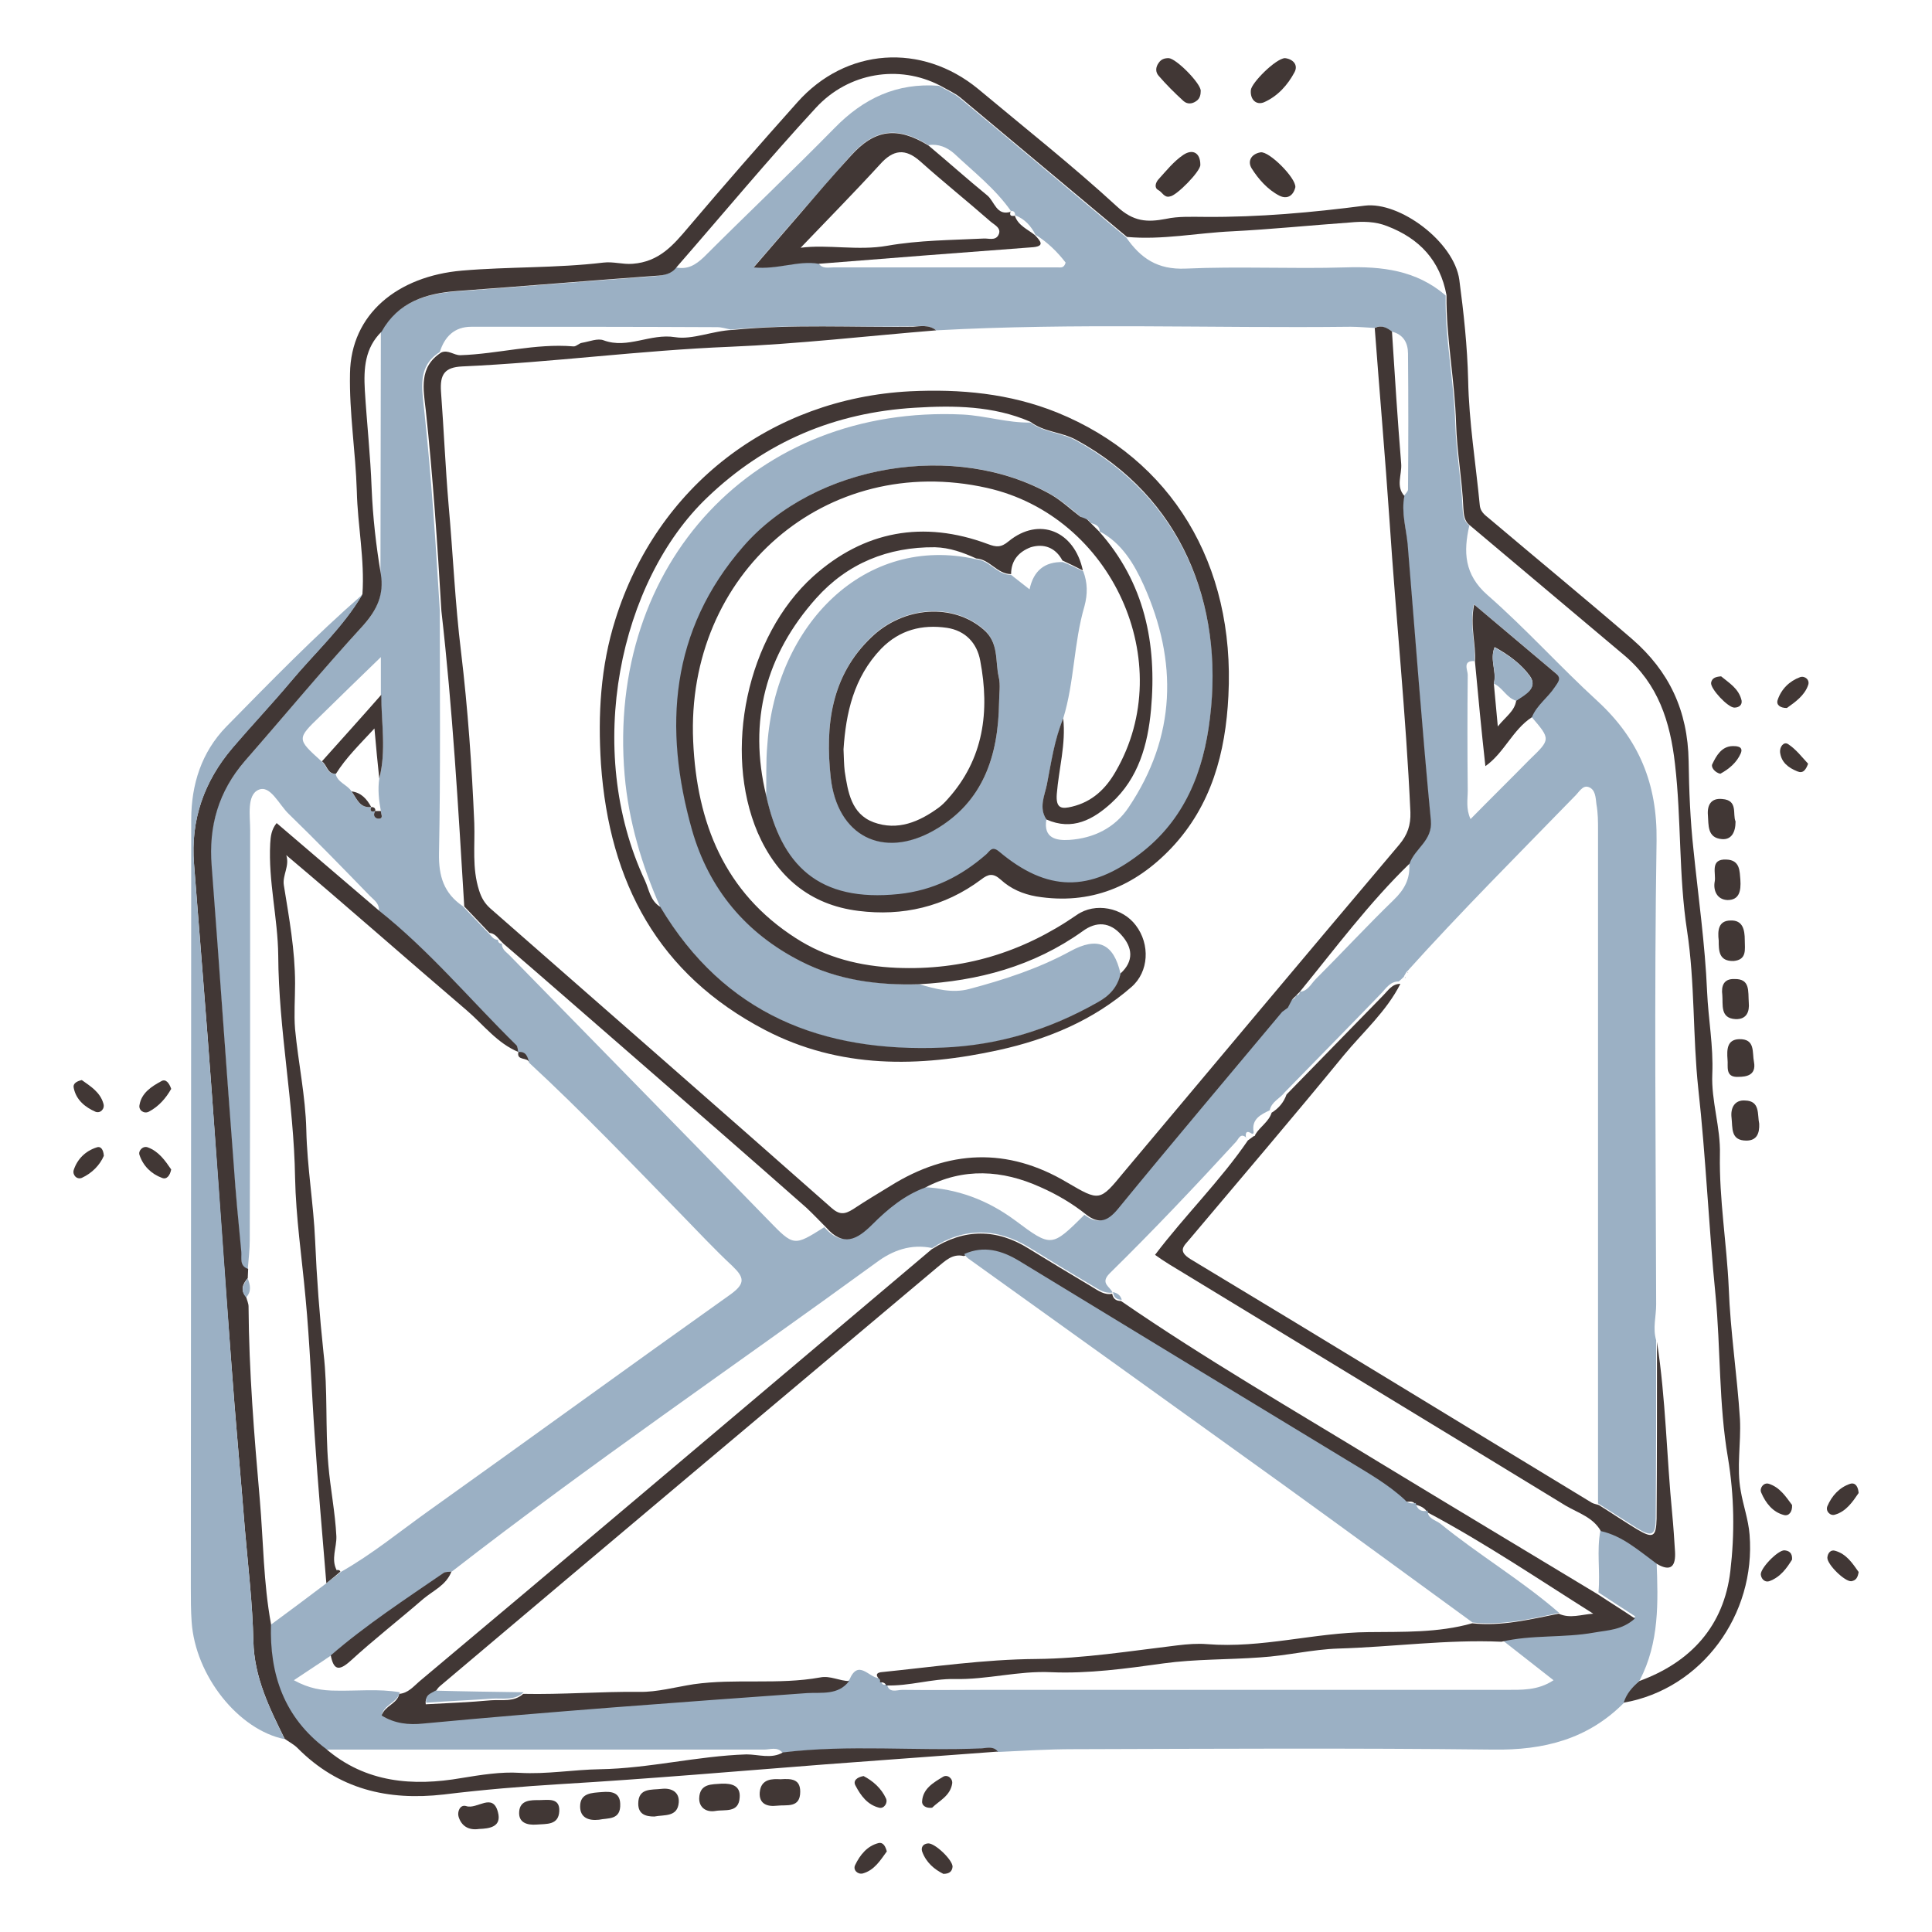
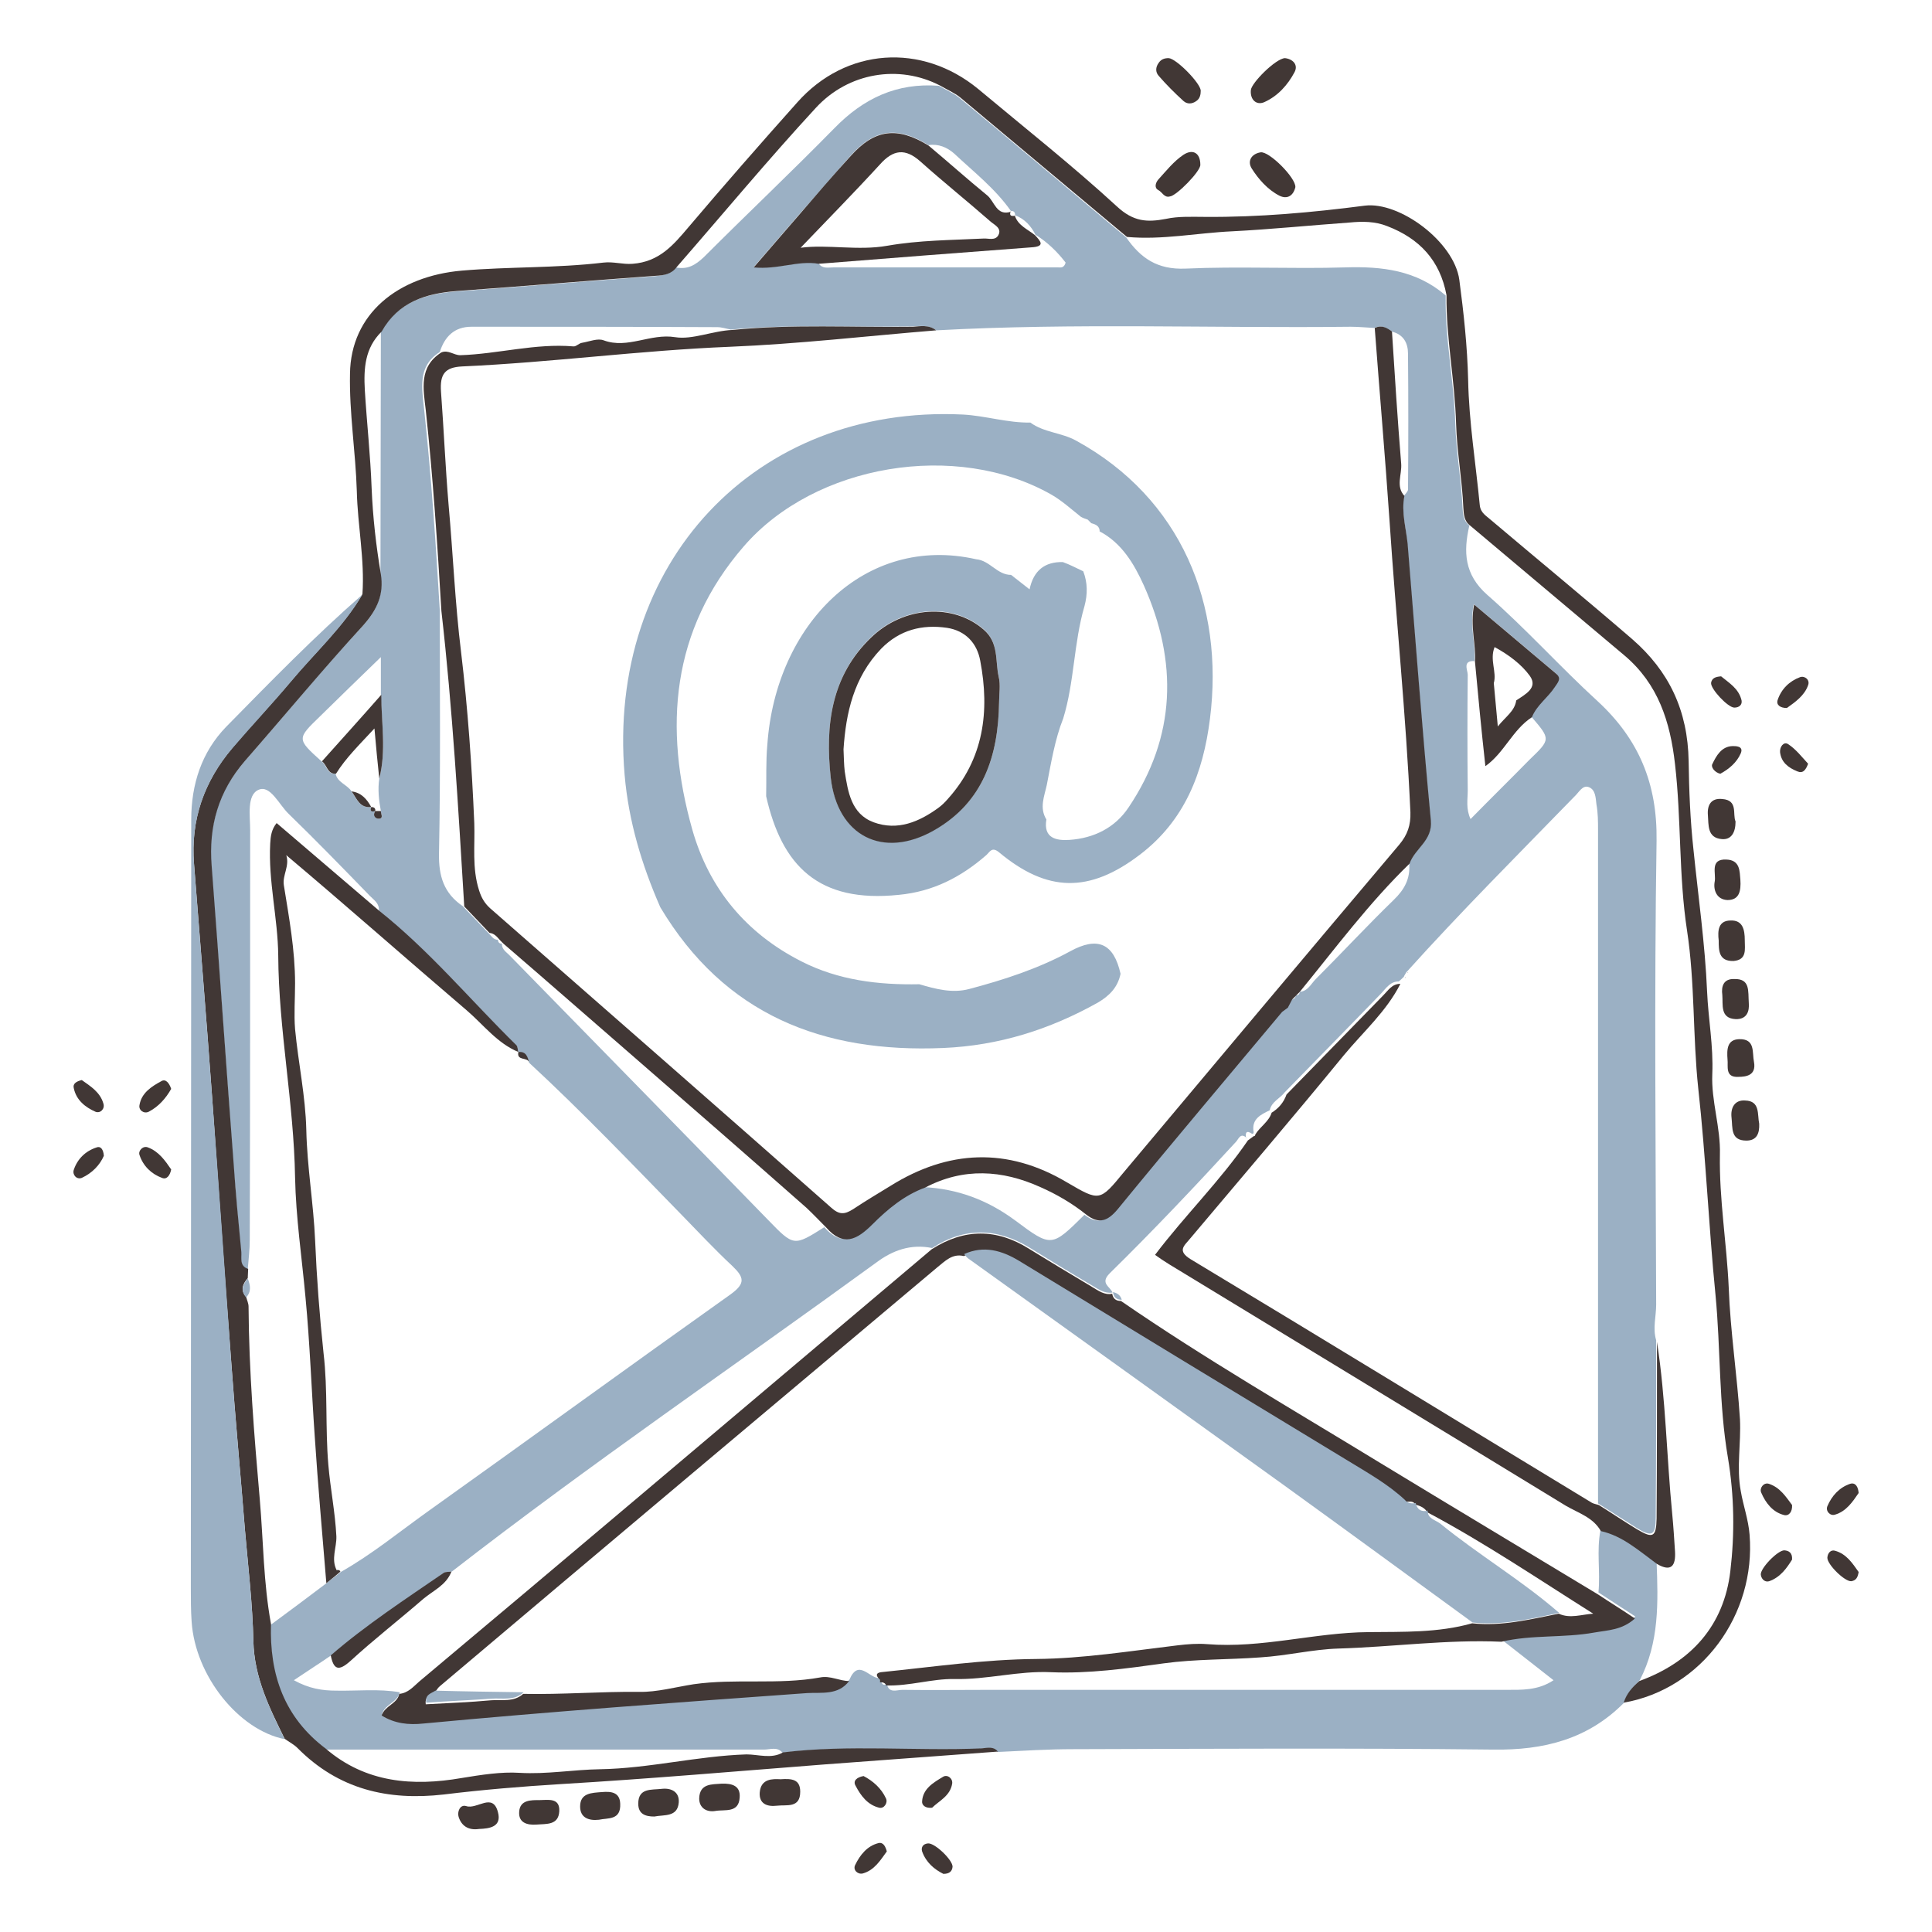
<svg xmlns="http://www.w3.org/2000/svg" version="1.1" id="Livello_1" x="0px" y="0px" viewBox="0 0 481.9 481.9" style="enable-background:new 0 0 481.9 481.9;" xml:space="preserve">
  <style type="text/css">
	.st0{fill:#9BB0C4;}
	.st1{fill:#413735;}
</style>
  <g>
    <path class="st0" d="M405.1,424.7c-9,9.1-20,11.9-32.7,11.7c-34.9-0.4-69.8-0.2-104.7-0.1c-6.3,0-12.6,0.4-18.9,0.7   c-1.1-1.5-2.8-0.9-4.1-0.8c-16.5,0.7-33-1-49.5,1c-1.3-1.6-3.1-0.8-4.6-0.8c-36.5,0-72.9,0-109.4,0c-10.4-7.8-14.1-18.6-13.7-31.1   c4.6-3.4,9.2-6.8,13.8-10.3c1.2-1,2.5-1.9,3.7-2.9c7.8-4.4,14.7-10.1,22-15.3c25.1-17.9,50.1-36.1,75.3-54c3.7-2.7,3.3-4.2,0.4-7   c-4.4-4.1-8.5-8.5-12.6-12.7c-12.5-12.8-24.9-25.8-38.1-38c-0.5-1.4-0.8-2.8-2.7-2.6c0,0,0,0,0,0c-0.2-0.6-0.1-1.4-0.5-1.7   c-11.4-11.2-21.7-23.5-34.3-33.6c0.2-1.8-1.2-2.7-2.2-3.7c-6.7-6.9-13.4-13.8-20.3-20.5c-2.4-2.3-4.6-7.3-7.5-6   c-3,1.3-2.1,6.5-2.1,10.1c0,34,0,68.1-0.1,102.1c0,2.5-0.3,4.9-0.5,7.4c-2.2-0.8-1.5-2.7-1.7-4.2c-0.7-7.3-1.3-14.6-1.9-21.8   c-1.8-24.8-3.6-49.7-5.5-74.5c-0.8-9.9,1.7-18.7,8.3-26.2c9.8-11.2,19.3-22.8,29.4-33.7c3.6-3.9,5.3-7.8,4.5-12.9   c0-20.2,0.1-40.3,0.1-60.5c4.1-7.3,10.9-9.5,18.7-10.1c16.5-1.2,33.1-2.6,49.6-3.8c2.1-0.2,3.9-0.5,5.3-2.2c2.9,0.6,4.9-0.6,7-2.6   c10.8-10.8,21.8-21.2,32.5-32.1c7.3-7.5,15.6-11.4,26.1-10.6c1.7,1,3.6,1.8,5.1,3c13.9,11.5,27.7,23.2,41.6,34.8   c3.6,5.2,7.8,8.1,14.8,7.8c13.3-0.6,26.6,0.1,39.8-0.3c9.2-0.3,17.8,0.7,25.1,7c-0.2,10.8,2.1,21.4,2.4,32.1   c0.2,6.9,1.5,13.8,1.8,20.8c0.1,1.7,0.2,3.3,1.7,4.5c-1.5,6.5-1.3,12.2,4.5,17.3c9.6,8.4,18.1,17.9,27.5,26.5   c10.3,9.5,14.9,20.6,14.7,34.8c-0.6,38.6-0.2,77.1-0.1,115.7c0,3-0.9,5.9,0,8.9c0,14.7,0,29.4-0.1,44.1c0,4.6-0.9,5.1-4.8,2.7   c-3.2-2-6.4-4.1-9.6-6.1c0-56,0-112,0-167.9c0-2.2,0-4.3-0.4-6.5c-0.2-1.6-0.2-3.7-2-4.3c-1.5-0.5-2.4,1.4-3.5,2.4   c-14.1,14.5-28.4,28.8-41.9,43.8c0,0,0.1-0.2,0.1-0.2c-0.2,0.4-0.5,0.8-0.7,1.2c0,0,0,0.1,0,0.1c-0.4,0.4-0.8,0.8-1.3,1.2   c-2.1,0-3.1,1.6-4.3,2.9c-8,8.3-16.1,16.5-24.1,24.7c-1.2,1.6-3.4,2.4-3.8,4.6l0.1-0.1c-2.3,1.1-4.7,2.2-4.1,5.5   c0,0.3-0.1,0.4-0.4,0.4c-1.5-1-1.7-0.2-1.5,1.1l0.1-0.1c-1.5-1.4-2,0.4-2.6,1C298,296,287.6,307,276.8,317.6   c-2.5,2.5,0.1,3.3,0.7,4.8c-2,0.3-3.5-0.8-5-1.7c-5.3-3.1-10.5-6.3-15.7-9.5c-8.2-5-16.3-5.1-24.3,0.1c-5.3-1.1-9.9,0.6-13.9,3.6   c-35.3,25.7-71.4,50.3-105.9,77.1c-0.6,0.1-1.4,0-1.9,0.3c-9.5,6.7-19.3,13-28.2,20.6c-2.9,2-5.9,3.9-9.3,6.2   c3.8,2.1,7.1,2.6,10.6,2.6c5.3,0.1,10.5-0.5,15.8,0.4c-0.5,2.5-3.6,2.9-4.4,5.4c3.2,2,6.7,2.4,10.4,2c31.9-3,63.9-5.3,95.8-7.6   c3.5-0.3,7.7,0.6,10.4-3c2.2-5.1,4.8-0.5,7.3-0.3c0.2,0.1,0.4,0.3,0.5,0.5c0.2,0.9,0.6,1.5,1.6,0.9l-0.1-0.1   c0.4,2.6,2.5,1.6,3.9,1.6c7.3,0.1,14.6,0,21.9,0c42.8,0,85.7,0,128.5,0c4,0,8.1,0.2,12-2.4c-4.6-3.6-8.8-6.9-12.9-10.1   c7.6-1.8,15.5-0.9,23.2-2.3c3.4-0.6,6.9-0.6,10.1-3.5c-3.2-2.1-6.2-4-9.2-6c0.5-5.2-0.5-10.4,0.5-15.5c5.4,1.3,9.5,4.9,14,7.8   c0.4,10.1,0.7,20.2-4.2,29.6C407.4,420.8,405.8,422.4,405.1,424.7z M323.2,248.3L323.2,248.3c0.6,0,1-0.3,1-1l-0.1,0.1   c2.1-0.1,2.9-2,4.1-3.2c6.5-6.5,12.8-13.3,19.4-19.7c2.7-2.6,4.2-5.3,3.9-9.1c1.3-3.8,5.8-5.7,5.3-10.8c-2.2-23-3.9-46-5.8-69   c-0.3-4-1.5-7.9-0.8-11.9c0.3-0.5,1-1.1,1-1.6c0.1-11.3,0.1-22.6,0-33.9c0-2.6-1.1-4.8-4.1-5.5c-1.3-1-2.6-1.7-4.3-0.9   c-2-0.1-4-0.3-5.9-0.3c-34.5,0.4-68.9-1-103.4,0.9c-1.9-1.5-4.1-1-6.2-1c-15,0.3-30-0.6-45,0.8c-1.1-0.2-2.3-0.6-3.4-0.6   c-20.4-0.1-40.9-0.1-61.3-0.1c-4.3,0-6.7,2.5-7.9,6.3c-5.7,3.6-4.4,9.2-3.9,14.4c1.8,16.7,2.9,33.4,3.9,50.1   c0,20.2,0.2,40.4-0.2,60.6c-0.1,5.6,1.2,9.9,5.9,13.1c2.1,2.2,4.2,4.4,6.3,6.6c0.8,0.7,1.3,1.9,2.6,1.8l-0.1-0.1   c0,0.7,0.3,1.1,1.1,1.1l-0.1-0.1c-0.1,1.6,1.2,2.2,2.1,3.2c21.4,21.9,42.9,43.8,64.3,65.8c6.4,6.6,6.4,6.6,14,1.8   c4.2,4.8,7.6,3.1,11.5-0.8c3.8-3.8,8-7.3,13.2-9.2c8.5,0.4,16,3.2,22.9,8.3c9.1,6.8,9.1,6.7,17.3-1.4c3.1,2.4,5.3,1.7,7.8-1.4   c13.6-16.5,27.3-32.8,41-49.2c0.5-0.4,1-0.7,1.5-1.1c0,0-0.1,0.1-0.1,0.1c0.4-0.7,0.7-1.4,1.1-2.1l-0.1,0.1   C322.8,249.3,323.1,248.9,323.2,248.3z M93.6,202.3L93.6,202.3c-0.8,1.2,0.2,2,1,1.9c1.1-0.1,0.4-1.2,0.4-1.9   c-0.5-2.7-0.8-5.4-0.4-8.1c1.8-6.9,0.5-13.9,0.4-20.9c0-2.8,0-5.5,0-9.4c-5.5,5.3-10.3,10-15.1,14.7c-5.9,5.7-5.9,5.7,0.3,11.3   c1.3,0.9,1.3,3.2,3.5,3.1c0.5,2.2,2.9,2.7,4,4.4c1.2,1.8,2,4.2,4.9,3.9l0,0C92.2,202.3,92.6,202.6,93.6,202.3z M253.2,53.7   c0-0.8-0.3-1.1-1.1-1.1l0.1,0.1c-3.9-5.6-9.3-9.8-14.2-14.4c-1.7-1.5-3.9-2.5-6.4-2.1c-7.8-4.8-13.4-4.1-19.4,2.6   c-4.3,4.8-8.5,9.8-12.8,14.6c-3.6,4.2-7.3,8.4-11.4,13.2c6.1,0.6,11.1-1.8,16.2-0.9c0.9,1.4,2.4,1,3.6,1c18.7,0,37.4,0,56.2,0   c0.6,0,1.4,0.2,1.8-1.2c-2-2.6-4.5-5.1-7.6-7l0.1,0.1C257.2,56.4,255.6,54.6,253.2,53.7L253.2,53.7z M382,178.8   c1.2-3,3.9-4.9,5.7-7.5c0.8-1.2,1.8-2.1,0.3-3.4c-6.6-5.6-13.2-11.2-20.4-17.2c-1.1,5.5,0.5,9.8,0.2,14.2c-3.1-0.2-1.7,2.3-1.7,3.4   c-0.1,9.6-0.1,19.3,0,28.9c0,2.2-0.5,4.5,0.7,7.1c5.1-5.2,9.9-9.9,14.7-14.8C386.8,184.4,386.8,184.4,382,178.8z" />
    <path class="st1" d="M195.3,437.1c16.5-2,33-0.3,49.5-1c1.4-0.1,3-0.6,4.1,0.8c-14.4,1.1-28.8,2.1-43.2,3.2   c-21.9,1.7-43.8,3.6-65.7,4.9c-9.8,0.6-19.5,1.4-29.3,2.6c-14,1.6-26.3-1.3-36.5-11.6c-0.9-0.9-2.1-1.5-3.2-2.3   c-3.8-7.7-7.6-15.3-7.8-24.4c-0.2-9.2-1.3-18.5-2.1-27.7c-1.1-13.9-2.4-27.7-3.4-41.6c-1.7-22.2-3.2-44.3-4.8-66.5   c-1.4-19.3-3-38.7-4.5-58c-0.9-11,2.5-20.6,9.6-29c4.7-5.6,9.8-10.9,14.5-16.5c6-7.2,13.1-13.6,17.9-21.8   c0.6-8.6-1.2-17.1-1.4-25.7c-0.3-9.8-1.9-19.5-1.7-29.3c0.2-14.9,11.9-24.3,27.9-25.7c11.7-1,23.6-0.6,35.3-2   c2.5-0.3,4.8,0.5,7.3,0.3c6.6-0.5,10.1-4.6,13.9-9.1c8.9-10.5,18-20.9,27.2-31.2c12.1-13.6,31-14.9,45.1-3.3   c11.6,9.7,23.5,19.1,34.6,29.3c4.1,3.8,7.5,4,12.2,3.1c3.2-0.7,6.6-0.5,9.9-0.5c13.3,0.1,26.6-1.1,39.7-2.8   c8.7-1.1,22.3,9,23.6,18.5c1.1,8.3,2,16.6,2.2,25c0.2,10.4,1.9,20.8,2.9,31.2c0.2,2,1.7,2.7,2.9,3.8c11.7,9.9,23.5,19.6,35.1,29.6   c9.2,8,13.9,17.8,14.1,30.5c0.1,7.3,0.4,14.7,1.2,22c1.2,11.8,2.9,23.6,3.4,35.4c0.3,6.9,1.6,13.6,1.3,20.6   c-0.3,6.7,2.1,13.3,1.9,20.1c-0.2,11.1,1.7,22.1,2.2,33.2c0.4,10.9,2.1,21.8,2.8,32.8c0.3,6-0.9,12.1,0.2,17.9   c0.6,3.6,1.9,7.1,2.2,10.9c1.6,19.9-11.9,38.5-31.4,41.9c0.7-2.3,2.2-3.9,3.9-5.4c12.9-4.7,21.1-13.8,22.7-27.4   c1.1-9.3,1-18.7-0.6-28.3c-2.3-13.4-1.8-27.1-3.1-40.6c-1.7-17.1-2.4-34.4-4.3-51.5c-1.4-13.1-0.8-26.3-2.8-39.4   c-2.1-13.7-1.4-27.7-3-41.5c-1.2-10.6-4.2-20-12.6-27.1c-12.8-10.8-25.7-21.6-38.5-32.4c-1.5-1.1-1.6-2.8-1.7-4.5   c-0.3-7-1.6-13.9-1.8-20.8c-0.3-10.8-2.5-21.4-2.4-32.2c-1.6-8.6-6.7-14.1-14.8-17.2c-3-1.2-6.2-1.2-9.3-0.9   c-9.8,0.7-19.6,1.7-29.4,2.2c-8.7,0.4-17.4,2.2-26.2,1.4c-13.9-11.6-27.7-23.2-41.6-34.8c-1.5-1.2-3.4-2-5.1-3   c-10.1-5.2-22.7-3.3-30.9,5.6c-11.9,12.9-23.1,26.4-34.7,39.7c-1.3,1.8-3.2,2.1-5.3,2.2c-16.5,1.2-33.1,2.6-49.6,3.8   c-7.8,0.6-14.6,2.8-18.7,10.1c-4.2,4.1-4.5,9.2-4.2,14.6c0.5,8.2,1.4,16.3,1.7,24.5c0.3,7.2,1.1,14.3,2.3,21.4   c0.8,5.1-0.9,8.9-4.5,12.9c-10.1,11-19.6,22.5-29.4,33.7c-6.6,7.6-9.1,16.3-8.3,26.2c1.9,24.8,3.6,49.7,5.5,74.5   c0.5,7.3,1.2,14.6,1.9,21.8c0.1,1.5-0.5,3.5,1.7,4.2c0,0.8-0.1,1.5-0.1,2.3c-1.3,1.5-1.9,3-0.4,4.7c0.2,0.8,0.6,1.6,0.6,2.4   c0.1,16.1,1.4,32.1,2.8,48.1c0.9,10.4,0.9,20.8,2.8,31.1c-0.4,12.6,3.3,23.3,13.7,31.1c9.9,8.5,21.7,9.4,33.8,7.3   c4.9-0.8,9.9-1.6,14.5-1.3c6.8,0.4,13.4-0.8,20.1-0.9c12.2-0.2,24.2-3.3,36.5-3.7C189.2,437.6,192.4,438.8,195.3,437.1z" />
    <path class="st0" d="M90.4,148.3c-4.8,8.2-11.9,14.6-17.9,21.8c-4.7,5.6-9.7,10.9-14.5,16.5c-7.1,8.3-10.5,18-9.6,29   c1.5,19.3,3.1,38.7,4.5,58c1.7,22.2,3.2,44.3,4.8,66.5c1,13.9,2.3,27.7,3.4,41.6c0.8,9.2,1.9,18.5,2.1,27.7c0.2,9,4,16.6,7.8,24.4   c-11.5-2.3-22.3-15.8-23.2-29.3c-0.2-2.8-0.2-5.7-0.2-8.5c0-63.8,0.1-127.7,0.1-191.5c0-8.9,2.6-16.9,8.7-23.2   C67.5,170,78.5,158.7,90.4,148.3z" />
    <path class="st1" d="M323.1,46.7c-0.5,2.1-2,3.1-4,2.1c-2.9-1.5-5.2-4.1-6.9-6.8c-1.1-1.8-0.1-3.6,2.2-4   C316.5,37.6,323.3,44.4,323.1,46.7z" />
    <path class="st1" d="M291.8,49c-1.4,0.4-1.9-1.1-2.9-1.6c-1.1-0.6-0.6-1.9,0-2.6c2-2.2,3.9-4.6,6.3-6.2c2.3-1.5,4.2-0.5,4.2,2.5   C299.5,42.7,293.4,48.9,291.8,49z" />
    <path class="st1" d="M291.5,14.5c1.9,0.1,7.9,6.2,8,8.1c0,1-0.2,2-1.1,2.6c-1.1,0.8-2.3,0.8-3.2,0c-2.2-2-4.3-4.1-6.2-6.3   c-0.8-0.9-0.8-2.1,0-3.2C289.6,14.8,290.4,14.5,291.5,14.5z" />
    <path class="st1" d="M320.5,14.5c1.9,0.2,3.4,1.6,2.4,3.5c-1.7,3.2-4.2,6-7.6,7.5c-1.9,0.8-3.5-0.6-3.3-3   C312.1,20.7,318.2,14.6,320.5,14.5z" />
    <path class="st1" d="M194.7,443.8c2.8-0.2,4.9,0,4.9,3.1c0,4.2-3.4,3.2-5.8,3.5c-2.5,0.3-4.5-0.5-4.3-3.3   C189.8,443.6,192.7,443.7,194.7,443.8z" />
    <path class="st1" d="M436.2,250.1c0.2,2.2-0.5,4.2-3.3,4.1c-3.9-0.2-3.1-3.6-3.3-6c-0.3-2.2,0.3-4.1,3-4   C436.6,244.1,436,247.2,436.2,250.1z" />
    <path class="st1" d="M432.9,204.9c0,2.8-1.1,4.6-3.4,4.4c-3.7-0.3-3.3-3.5-3.5-6c-0.2-2.5,0.8-4.3,3.6-4   C433.6,199.6,432.1,203.1,432.9,204.9z" />
    <path class="st1" d="M180,444.9c2.7-0.1,4.7,0.6,4.5,3.4c-0.2,4-3.7,3-6,3.4c-2.2,0.4-4.1-0.7-4.1-3.1   C174.5,444.8,177.6,445.1,180,444.9z" />
    <path class="st1" d="M163.2,453.1c-2.2,0-4-0.6-4-3.2c0-4,3.3-3.4,5.8-3.7c2.5-0.3,4.5,0.8,4.3,3.4   C169,453.3,165.7,452.6,163.2,453.1z" />
    <path class="st1" d="M428.7,234.6c-0.3-2.5-0.1-5,3-5c3-0.1,3.5,2.3,3.5,4.9c0,2.3,0.6,4.9-2.8,5.2   C428.7,239.8,428.7,237.1,428.7,234.6z" />
    <path class="st1" d="M438.8,280.3c0.1,2.4-0.6,4.2-3.2,4.2c-4,0-3.4-3.2-3.7-5.7c-0.3-2.5,0.8-4.5,3.4-4.3   C439.1,274.6,438.3,278,438.8,280.3z" />
    <path class="st1" d="M149.4,453.9c-2.7,0.3-4.7-0.6-4.7-3.3c0-3.4,2.9-3.4,5.4-3.6c2.3-0.2,4.5,0,4.6,2.9   C154.9,454.1,151.6,453.4,149.4,453.9z" />
    <path class="st1" d="M430.9,264.3c-0.2-2.6-0.1-5,2.9-5.1c4.1-0.1,3.2,3.3,3.7,5.7c0.6,3.3-1.9,3.7-3.9,3.7   C430.2,268.8,431.1,265.9,430.9,264.3z" />
    <path class="st1" d="M119.5,456.2c-2.7,0.4-4.4-0.8-5.1-3c-0.4-1.2,0.3-3.2,1.9-2.7c2.7,0.9,6.6-3.5,7.9,1.5   C125.2,455.7,122.1,456.1,119.5,456.2z" />
    <path class="st1" d="M434.1,219.4c0.2,2.9-0.3,5.1-3.2,5.1c-2.7-0.1-3.6-2.5-3.2-4.6c0.4-2-1.3-5.7,2.9-5.5   C434.1,214.5,433.9,217.4,434.1,219.4z" />
    <path class="st1" d="M133.9,455.1c-2.5,0.2-4.6-0.5-4.4-3.2c0.2-3,3-2.9,5.1-2.9c2,0,5.1-0.7,4.9,2.8   C139.3,455.3,136.3,454.9,133.9,455.1z" />
    <path class="st1" d="M235.3,467.4c-2.2-1.1-4.3-2.8-5.3-5.6c-0.3-1,0.2-1.9,1.5-2c1.7-0.1,6.1,4.1,6.1,5.8   C237.5,466.7,236.9,467.4,235.3,467.4z" />
    <path class="st1" d="M42.7,271.6c-1.3,2.3-3.1,4.4-5.6,5.7c-1.2,0.6-2.6-0.4-2.3-1.7c0.5-3,3-4.6,5.4-5.9   C41.3,269,42.2,270.1,42.7,271.6z" />
    <path class="st1" d="M25.9,288.3c-1,2.3-2.9,4.3-5.5,5.5c-1.3,0.5-2.4-0.8-2-2c0.9-2.7,2.9-4.7,5.7-5.6   C25.1,285.8,25.8,286.7,25.9,288.3z" />
    <path class="st1" d="M215.4,443c2.3,1.2,4.4,3,5.6,5.6c0.5,1.1-0.5,2.6-1.7,2.3c-2.9-0.7-4.6-3-5.9-5.5   C212.7,444.2,213.7,443.3,215.4,443z" />
    <path class="st1" d="M42.7,291.7c-0.3,1.5-1.1,2.6-2.3,2.1c-2.7-1-4.7-3-5.6-5.7c-0.4-1.1,0.9-2.4,2.1-1.9   C39.6,287.2,41.2,289.5,42.7,291.7z" />
    <path class="st1" d="M447,375.4c0.1,1.7-0.8,2.8-2,2.5c-2.8-0.7-4.6-3-5.7-5.6c-0.5-1.1,0.6-2.6,1.9-2.2   C444,371,445.5,373.4,447,375.4z" />
    <path class="st1" d="M447,389c-1.3,2.1-2.9,4.4-5.7,5.4c-0.9,0.3-1.9-0.3-2.1-1.6c-0.2-1.6,4.3-6.2,5.9-6.1   C446.2,386.8,447.1,387.3,447,389z" />
    <path class="st1" d="M20.4,269.4c2.1,1.5,4.6,3,5.4,5.9c0.4,1.3-0.8,2.5-2,2c-2.5-1.1-4.8-2.9-5.4-5.9   C18.1,270.3,19.1,269.7,20.4,269.4z" />
    <path class="st1" d="M445.7,176.6c-1.7,0-2.7-0.8-2.3-2c0.9-2.7,2.9-4.7,5.6-5.7c1.2-0.4,2.5,0.7,2,2   C450.1,173.5,447.8,175.1,445.7,176.6z" />
    <path class="st1" d="M463.6,372.4c-1.5,2.2-3.1,4.6-5.9,5.4c-1.2,0.4-2.4-0.9-1.9-2.1c1.1-2.6,3-4.7,5.7-5.6   C462.9,369.7,463.5,371,463.6,372.4z" />
    <path class="st1" d="M463.6,392.1c-0.2,1.3-0.6,2.1-1.8,2.3c-1.6,0.2-6.1-4.2-6-5.9c0.1-1.2,0.9-2,1.9-1.7   C460.6,387.6,462.1,390,463.6,392.1z" />
    <path class="st1" d="M429.3,168.7c1.9,1.6,4.4,3,5.1,6c0.2,1.1-0.6,1.8-1.8,1.8c-1.6,0-6-4.7-5.8-6.2   C427,169.2,427.8,168.8,429.3,168.7z" />
    <path class="st1" d="M221.2,461.8c-1.6,2.2-3.1,4.7-6,5.5c-1.3,0.3-2.5-0.9-1.9-2.1c1.2-2.5,3-4.8,5.9-5.5   C220.4,459.5,220.9,460.7,221.2,461.8z" />
    <path class="st1" d="M232.5,450.9c-1.6,0.2-2.6-0.6-2.5-1.6c0.2-3.2,2.9-4.7,5.2-6.1c1.1-0.7,2.5,0.4,2.3,1.7   C237,448,234.2,449.2,232.5,450.9z" />
    <path class="st1" d="M429.1,193c-1.4-0.3-2.4-1.7-2-2.4c1-2.1,2.3-4.4,5-4.5c0.7,0,2.9-0.1,2.1,1.8   C433.2,190.2,431.3,191.8,429.1,193z" />
    <path class="st1" d="M451,190.5c-0.6,1.6-1.3,2.5-2.7,1.9c-2.2-0.9-4-2.2-4.3-4.8c-0.1-1.3,0.9-2.7,2-2   C448,186.9,449.5,188.9,451,190.5z" />
    <path class="st1" d="M233.5,82.4c-17.2,1.4-34.3,3.4-51.5,4.1c-22.3,0.9-44.4,3.9-66.7,4.9c-4.4,0.2-5.6,2-5.3,6.3   c0.7,9.4,1.1,18.9,1.9,28.3c1.1,12.2,1.6,24.4,3.1,36.6c1.7,14.2,2.7,28.5,3.3,42.7c0.2,5.6-0.6,11.2,1.2,16.8   c0.6,1.9,1.4,3.2,2.7,4.4c28.4,24.9,56.8,49.7,85.1,74.7c2,1.8,3.3,1.8,5.5,0.4c3-2,6.2-3.9,9.3-5.8c14.4-9,29.2-9.7,44-0.9   c8.2,4.8,8.2,4.8,14.2-2.5c22.9-27.3,45.7-54.5,68.7-81.7c2.1-2.5,2.9-4.9,2.8-8.1c-1.1-24.3-3.6-48.4-5.2-72.6   c-1.1-16.1-2.5-32.2-3.7-48.2c1.7-0.8,3-0.1,4.3,0.9c0.7,11,1.4,22,2.3,33c0.2,2.7-1.4,5.6,0.8,8c-0.8,4,0.4,7.9,0.8,11.9   c1.9,23,3.6,46,5.8,69c0.5,5.1-4,7-5.3,10.8c-10.1,9.8-18.5,21.1-27.4,32c0,0,0.1-0.1,0.1-0.1c-0.4,0.4-0.7,0.7-1.1,1.1   c0,0,0.1-0.1,0.1-0.1c-0.4,0.4-0.7,0.7-1.1,1.1c0,0,0.1-0.1,0.1-0.1c-0.4,0.7-0.7,1.4-1.1,2.1c0,0,0.1-0.1,0.1-0.1   c-0.5,0.4-1,0.7-1.5,1.1c-13.7,16.4-27.5,32.7-41,49.2c-2.5,3-4.7,3.8-7.8,1.4c-3.5-2.8-7.4-5.1-11.5-6.9   c-9.5-4.3-19.2-4.9-28.7,0.1c-5.2,1.9-9.4,5.4-13.2,9.2c-3.9,3.9-7.3,5.6-11.5,0.8c-1.6-1.6-3.2-3.3-4.9-4.9   c-14.5-12.8-29.1-25.5-43.7-38.2c-10.6-9.2-21.2-18.5-31.9-27.7c0,0,0.1,0.1,0.1,0.1c-0.4-0.4-0.7-0.7-1.1-1.1l0.1,0.1   c-0.7-0.8-1.4-1.7-2.6-1.8c-2.1-2.2-4.2-4.4-6.3-6.6c-1.5-24.6-2.9-49.2-5.7-73.7c-1-16.7-2.1-33.4-3.9-50.1   c-0.6-5.2-1.8-10.8,3.9-14.4c1.7-0.7,3.1,0.7,4.7,0.7c9.4-0.3,18.7-3,28.2-2.2c0.7,0.1,1.4-0.8,2.2-0.9c1.8-0.3,3.9-1.2,5.4-0.6   c6,2.2,11.6-1.8,17.8-0.8c4.3,0.7,9.4-1.6,14.3-1.8c15-1.5,30-0.6,45-0.8C229.4,81.4,231.7,80.9,233.5,82.4z" />
    <path class="st1" d="M219.2,418.7c-0.8-0.9-0.6-1.4,0.5-1.6c12.9-1.3,25.7-3.2,38.8-3.3c11.7-0.1,23.5-2,35.2-3.4   c2.5-0.3,5-0.5,7.4-0.3c13.6,1.1,26.8-2.9,40.2-3c8.7-0.1,17.4,0.2,25.9-2.2c7.4,0.8,14.5-1,21.6-2.4c2.8,1.3,5.6,0.2,8.6,0   c-13.8-8.7-27.1-17.7-41.4-25.3l0.1,0.1c-0.7-1.2-1.8-1.7-3.1-2l0.1,0.1c-0.6-1.3-1.8-0.7-2.8-0.8c-4.3-3.9-9.2-6.7-14.1-9.7   c-27.4-16.6-54.7-33.3-82.1-49.9c-4.3-2.6-8.8-3.9-13.7-1.7c-2.9-0.7-4.7,1.3-6.6,2.8c-41.4,34.8-82.8,69.6-124.1,104.5   c-0.5,0.4-0.8,1-1.2,1.5c-1,0.7-2.6,0.9-2.3,3c5.5-0.3,10.9-0.5,16.3-1c2.7-0.2,5.7,0.5,8-1.6c9.7,0.2,19.3-0.6,29-0.5   c4.3,0.1,9-1.2,13.5-1.9c10.5-1.5,21.1,0.2,31.6-1.7c2.5-0.5,4.8,0.9,7.2,0.9c-2.7,3.6-6.9,2.8-10.4,3c-32,2.3-63.9,4.6-95.8,7.6   c-3.7,0.4-7.2,0-10.4-2c0.8-2.5,3.9-2.9,4.4-5.4c2.2-0.2,3.5-1.8,5-3.1c17.9-15,35.8-30.1,53.7-45.2c24.7-20.9,49.4-41.7,74.1-62.6   c8.1-5.2,16.2-5.2,24.3-0.1c5.2,3.2,10.5,6.4,15.7,9.5c1.5,0.9,3.1,2.1,5,1.7c0,0,0-0.1,0-0.1c0.2,1.3,0.9,1.9,2.2,1.9   c20.9,14.4,42.9,27.1,64.5,40.3c18.1,11,36.3,21.9,54.5,32.9c3,2,6.1,3.9,9.2,6c-3.2,2.9-6.7,2.9-10.1,3.5   c-7.7,1.4-15.6,0.5-23.2,2.3c-13.6-0.6-27.1,1.3-40.7,1.7c-6.4,0.2-12.9,1.8-19.4,2.2c-8.1,0.6-16.2,0.4-24.2,1.5   c-9.3,1.3-18.8,2.6-28,2.2c-8.2-0.4-16,1.9-24.2,1.7c-5.5-0.1-11.2,1.8-17,1.6c0,0,0.1,0.1,0.1,0.1c-0.3-0.8-0.9-0.9-1.6-0.9   C219.6,418.9,219.4,418.8,219.2,418.7z" />
    <path class="st1" d="M399.3,381.9c-1.9-3.4-5.6-4.5-8.7-6.3c-32.9-20.1-65.9-40.1-98.9-60.2c-1.3-0.8-2.5-1.6-3.6-2.4   c7.5-9.9,16.3-18.5,23.2-28.6c0,0-0.1,0.1-0.1,0.1c0.5-0.4,1-0.7,1.5-1.1c0.3,0,0.4-0.2,0.4-0.4c1.2-2,3.4-3.2,4.1-5.5   c0,0-0.1,0.1-0.1,0.1c1.8-1.1,3.1-2.6,3.8-4.6c8-8.2,16.1-16.5,24.1-24.7c1.3-1.3,2.2-2.9,4.3-2.9c-3.5,6.9-9.3,12-14.1,17.8   c-12.6,15.4-25.6,30.6-38.4,45.8c-1.5,1.8-3.2,3,0.2,5.1c33.4,20.1,66.7,40.5,100,60.7c0.5,0.3,1.2,0.4,1.8,0.6   c3.2,2,6.3,4.1,9.6,6.1c3.9,2.3,4.7,1.9,4.8-2.7c0.1-14.7,0.1-29.4,0.1-44.1c2.2,14.2,2.4,28.6,3.8,42.9c0.3,3.1,0.5,6.3,0.7,9.4   c0.2,3.5-0.9,5.2-4.5,3.1C408.8,386.8,404.7,383.1,399.3,381.9z" />
    <path class="st1" d="M81.4,394.9c-1-12.2-2.1-24.5-2.9-36.7c-0.8-11.5-1.2-23.1-2.3-34.6c-0.9-9.9-2.4-19.9-2.6-29.9   c-0.3-18.6-4.1-36.8-4.2-55.4c-0.1-9.3-2.5-18.5-2-27.9c0.1-1.8,0.3-3.5,1.6-5.1c8.5,7.3,17,14.5,25.5,21.8   c12.6,10,22.9,22.4,34.3,33.6c0.4,0.4,0.3,1.2,0.5,1.7c-5.3-2.2-8.7-6.8-12.9-10.4c-15-12.8-29.8-25.9-45-38.7c0.9,2.7-1,5-0.6,7.5   c1.3,8.1,2.8,16.2,2.8,24.5c0,3.8-0.3,7.7,0,11.4c0.8,8.4,2.6,16.7,2.8,25.1c0.2,9.3,1.8,18.4,2.2,27.6c0.4,9.4,1.1,18.7,2.1,28.1   c1.1,9.3,0.4,18.6,1.2,27.9c0.5,5.9,1.7,11.8,2,17.8c0.1,2.8-1.4,5.7,0.1,8.5c0,0,0.2-0.1,0.2-0.1c0.3,0,0.6,0.1,0.7,0.4   C83.8,393,82.6,393.9,81.4,394.9z" />
    <path class="st1" d="M204.2,65.8c-5.1-0.9-10.1,1.5-16.2,0.9c4.1-4.8,7.8-9,11.4-13.2c4.2-4.9,8.4-9.8,12.8-14.6   c6-6.7,11.6-7.4,19.4-2.6c4.9,4.1,9.7,8.4,14.6,12.4c1.9,1.5,2.3,5.3,6,4.1c0,0-0.1-0.1-0.1-0.1c-0.4,1.1,0.1,1.3,1.1,1.1   c0,0-0.1-0.1-0.1-0.1c0.8,2.6,3.3,3.5,5.1,5c0,0-0.1-0.1-0.1-0.1c1.5,1.6,2.7,2.9-0.9,3.1C239.6,63,221.9,64.4,204.2,65.8z    M199.7,61.8c6.7-0.9,14.3,0.8,21.6-0.5c8-1.4,16-1.4,24-1.8c1.2-0.1,2.9,0.6,3.7-0.8c1-1.8-1-2.6-2-3.5c-5.7-5-11.7-9.8-17.4-14.9   c-3.8-3.4-6.8-3-10.1,0.7C213,48.1,206.2,55,199.7,61.8z" />
    <path class="st1" d="M367.9,165c0.3-4.4-1.3-8.8-0.2-14.2c7.1,6,13.8,11.6,20.4,17.2c1.5,1.2,0.5,2.2-0.3,3.4   c-1.7,2.6-4.5,4.5-5.7,7.5c-4.8,3.1-6.9,8.9-11.6,12.2C369.5,182.1,368.7,173.6,367.9,165z M378.2,174.7c2.2-1.5,5.5-3.1,3.4-6.1   c-2.1-2.9-5.3-5.3-8.8-7.2c-1.3,3.2,0.6,6.2-0.2,9c0.3,3.3,0.6,6.6,1,10.8C375.6,178.7,377.8,177.4,378.2,174.7z" />
    <path class="st1" d="M112.6,392c-1.3,3.4-4.5,4.7-7,6.8c-6,5.2-12.3,10.1-18.2,15.5c-3,2.7-4.2,2.1-4.9-1.4   c8.8-7.6,18.6-14,28.2-20.6C111.2,392,112,392.1,112.6,392z" />
    <path class="st1" d="M94.6,194.2c-0.4-3.9-0.8-7.7-1.2-12.5c-3.8,4.1-7.1,7.3-9.6,11.3c-2.2,0.1-2.2-2.2-3.5-3.1   c4.9-5.5,9.9-11,14.8-16.6C95.1,180.3,96.4,187.3,94.6,194.2z" />
    <path class="st1" d="M87.7,197.4c2.4,0.3,3.8,1.9,4.9,3.9C89.7,201.6,89,199.2,87.7,197.4z" />
    <path class="st1" d="M132,265c-0.4-1.4-3.2-0.3-2.7-2.6C131.3,262.2,131.6,263.7,132,265z" />
    <path class="st1" d="M93.6,202.3c0.5,0,0.9,0,1.4,0c0,0.7,0.7,1.8-0.4,1.9C93.8,204.3,92.8,203.6,93.6,202.3z" />
    <polygon class="st1" points="350.6,243.7 350.4,244 350.6,243.8  " />
    <path class="st1" d="M92.6,201.3c0.7,0,1.1,0.3,1,1C92.6,202.6,92.2,202.3,92.6,201.3z" />
    <path class="st1" d="M351.1,242.7c0,0,0.1-0.2,0.1-0.2C351.3,242.6,351.1,242.7,351.1,242.7z" />
    <path class="st0" d="M61.8,318.9c0.6,1.6,1,3.2-0.4,4.7C59.9,321.9,60.6,320.4,61.8,318.9z" />
    <path class="st0" d="M270.2,142.5c1.1,2.9,1.1,5.7,0.3,8.7c-2.7,9.2-2.5,18.9-5.3,28c-2.1,5.3-3,11-4.1,16.6   c-0.6,2.8-1.9,5.7-0.1,8.6c-0.8,4.7,2.5,5.3,5.7,5.1c6.1-0.4,11.4-3,14.8-8.1c11.9-17.7,12.3-36.4,3.8-55.4   c-2.4-5.3-5.5-10.6-11.1-13.5l0.1,0.1c0-1.4-1-1.8-2.1-2.1l0.1,0.1c-0.4-0.4-0.7-0.7-1.1-1.1l0.1,0.1c-0.6-0.2-1.2-0.4-1.7-0.7   c-2.4-1.9-4.7-4-7.3-5.5c-23.7-13.5-59-7.7-76.8,12.9c-18.1,20.9-20,45.2-12.8,70.7c4.2,14.7,13.4,25.8,27.2,32.8   c9.2,4.7,19.2,5.9,29.4,5.7c4.1,1.2,8.2,2.3,12.4,1.2c8.7-2.3,17.3-5.1,25.2-9.4c6.9-3.8,10.9-2,12.6,5.6c-0.7,3.4-2.8,5.5-5.7,7.2   c-12,6.7-24.6,10.7-38.5,11.3c-30.1,1.3-54.6-8.3-70.6-35.1c-4.6-10.5-7.9-21.4-8.9-33c-4.5-52.8,32.6-92.4,84.4-89.9   c5.6,0.3,11.1,2.1,16.8,2c3.4,2.5,7.8,2.5,11.4,4.5c26.3,14.4,37,41,33.4,69.4c-1.7,13.5-6.3,25.4-17.5,33.9   c-12.6,9.6-23.1,9.4-35.1-0.6c-1.8-1.5-2.3-0.1-3.2,0.7c-6.3,5.5-13.3,9.1-21.8,9.9c-20.1,2.1-29.2-7.3-33.1-24.6   c0.1-4.3-0.1-8.6,0.3-12.9c2.1-29.9,24.3-52.5,52.1-46.2c3.4,0.3,5.2,3.9,8.7,3.9c1.4,1.1,2.8,2.2,4.6,3.6c1-4.7,3.8-6.9,8.3-6.8   C266.8,140.8,268.5,141.7,270.2,142.5z M249.2,175.2c0-2.2,0.4-4.4-0.1-6.5c-0.9-4,0.1-8.4-3.8-11.8c-7.5-6.5-19.8-5.9-28,2   c-10,9.7-11.5,21.9-10.1,34.9c1.6,14.6,13,20.5,25.8,13.2C245.3,200.1,249,188.5,249.2,175.2z" />
-     <path class="st1" d="M252.2,143.2c-3.5,0-5.3-3.7-8.7-3.9c-3.3-1.5-6.6-2.7-10.3-2.8c-11.7-0.1-21.8,4-29.6,12.7   c-12.6,14.1-17,30.6-12.5,49.2c3.8,17.4,13,26.7,33.1,24.6c8.5-0.9,15.5-4.4,21.8-9.9c0.9-0.8,1.4-2.2,3.2-0.7   c12,10.1,22.6,10.2,35.1,0.6c11.2-8.5,15.9-20.5,17.5-33.9c3.5-28.4-7.1-55.1-33.4-69.4c-3.7-2-8-1.9-11.4-4.5   c-9.2-4-19.1-4.1-28.8-3.5c-19.9,1.2-37.2,8.4-51.8,22.4c-21.8,20.8-30.9,62.8-15.5,95.6c1,2.2,1.3,5,3.8,6.5   c16,26.8,40.4,36.4,70.6,35.1c13.9-0.6,26.5-4.5,38.5-11.3c2.9-1.6,5-3.8,5.7-7.2c3.4-3.1,3-6.5,0.2-9.6c-2.8-3.2-6.2-3.5-9.7-0.9   c-12.2,8.7-26,12.4-40.8,13.2c-10.2,0.3-20.2-1-29.4-5.7c-13.8-7-23-18.1-27.2-32.8c-7.2-25.5-5.4-49.8,12.8-70.7   c17.9-20.6,53.1-26.4,76.8-12.9c2.6,1.5,4.9,3.7,7.3,5.5c0.6,0.2,1.2,0.4,1.7,0.7c0,0-0.1-0.1-0.1-0.1c0.4,0.4,0.7,0.7,1.1,1.1   c0,0-0.1-0.1-0.1-0.1c0.7,0.7,1.4,1.4,2.1,2.1c0,0-0.1-0.1-0.1-0.1c11.4,12.8,14.5,28,13,44.5c-0.8,8.7-3.1,17.1-9.9,23.3   c-4.5,4.1-9.7,7-16.2,4.1c-1.9-2.9-0.5-5.8,0.1-8.6c1.1-5.6,1.9-11.3,4.1-16.6c0.7,6.4-1.1,12.6-1.6,18.8c-0.3,3.8,1.3,3.8,3.8,3.2   c5-1.2,8.4-4.4,10.9-8.8c15.7-27.1-0.9-63.7-32.1-70.7c-40.1-9-75.2,21.3-73.3,63.2c0.9,20.3,7.8,37.7,25.6,49.1   c7.6,4.9,16,7,25.1,7.4c16.6,0.7,31.4-3.8,45-13.2c4.6-3.2,11.4-1.8,14.7,2.6c3.6,4.7,3.3,11.6-1.1,15.4c-9.5,8.3-20.8,13-33,15.7   c-20,4.4-39.8,4.7-58.4-5c-26.6-13.9-38.8-36.7-40.9-66.3c-0.8-12.4-0.1-24.4,3.6-36.1c10.4-33.2,38.8-55.1,73.5-56.9   c12.5-0.6,24.8,0.5,36.7,5.3c28.5,11.6,44.4,37.8,42.7,70.7c-0.7,14.1-4.2,27.3-14.2,37.9c-9.1,9.6-20.2,14.3-33.7,12.1   c-3.4-0.6-6.4-1.9-8.9-4.2c-1.9-1.7-3.1-1.4-4.9,0c-9.1,6.8-19.6,9.2-30.6,7.8c-12.1-1.5-20.3-8.5-25.1-19.5   c-8.7-20.4-2.7-49,13.8-63.9c12.7-11.4,27.5-14.1,43.6-8.1c2.1,0.8,3.3,0.9,5.2-0.7c7.6-6.2,16.4-2.6,18.5,7.3   c-1.7-0.9-3.4-1.7-5.1-2.5c-1.7-3.2-4.6-4.3-7.9-3.3C254.2,137.6,252.2,139.7,252.2,143.2z" />
    <path class="st0" d="M388.9,402.3c-7.1,1.5-14.2,3.2-21.6,2.4c-15.8-11.5-31.6-23.1-47.4-34.5c-26.1-18.8-52.2-37.5-78.4-56.3   c-0.4-0.3-0.7-0.7-1-1.1c4.9-2.2,9.4-0.9,13.7,1.7c27.4,16.7,54.7,33.3,82.1,49.9c4.9,3,9.9,5.8,14.1,9.7c0.7,0.9,1.8,1,2.8,0.8   c0,0-0.1-0.1-0.1-0.1c0.3,1.7,1.4,2.4,3.1,2c0,0-0.1-0.1-0.1-0.1c-0.1,2.1,1.9,2.4,3.1,3.3C368.9,387.9,379.6,394.2,388.9,402.3z" />
    <path class="st0" d="M130.6,422.1c-2.3,2.2-5.3,1.4-8,1.6c-5.4,0.4-10.8,0.6-16.3,1c-0.3-2.1,1.3-2.3,2.3-3   C115.9,421.9,123.2,422,130.6,422.1z" />
    <polygon class="st0" points="84.3,391.6 84.1,391.7 84.2,391.4  " />
    <path class="st0" d="M277.6,322.3c1.1,0.2,1.9,0.8,2.2,1.9C278.5,324.2,277.8,323.6,277.6,322.3z" />
-     <path class="st0" d="M372.6,170.5c0.9-2.9-1.1-5.8,0.2-9c3.5,1.9,6.7,4.2,8.8,7.2c2.1,3-1.2,4.6-3.4,6.1   C375.8,174.1,374.8,171.5,372.6,170.5z" />
    <path class="st1" d="M249.2,175.2c-0.2,13.3-3.9,24.9-16.2,31.9c-12.8,7.3-24.2,1.4-25.8-13.2c-1.4-13,0.1-25.3,10.1-34.9   c8.2-7.9,20.5-8.5,28-2c3.9,3.3,2.9,7.8,3.8,11.8C249.6,170.8,249.2,173.1,249.2,175.2z M210.4,186.9c0.1,2.2,0.1,3.8,0.3,5.5   c0.8,5.1,1.6,10.6,7.2,12.7c6,2.2,11.4-0.1,16.3-3.7c0.8-0.6,1.5-1.3,2.2-2.1c9-10,10.5-21.9,8.1-34.5c-0.8-4.4-3.7-7.5-8.3-8.2   c-6.2-0.9-11.8,0.5-16.4,5.2C212.9,169,211,177.9,210.4,186.9z" />
  </g>
</svg>